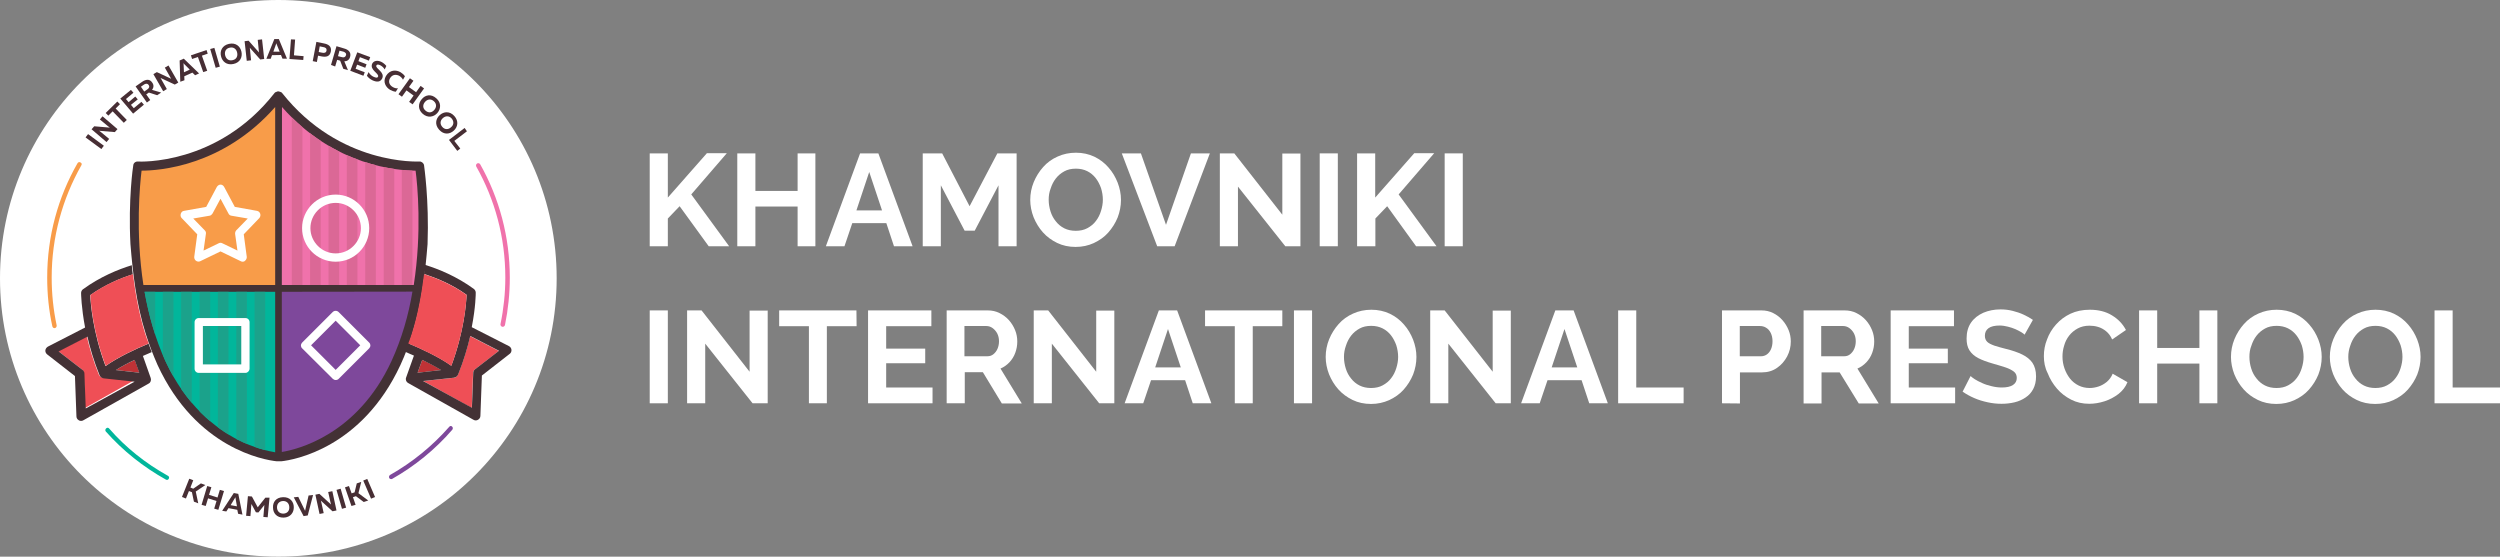
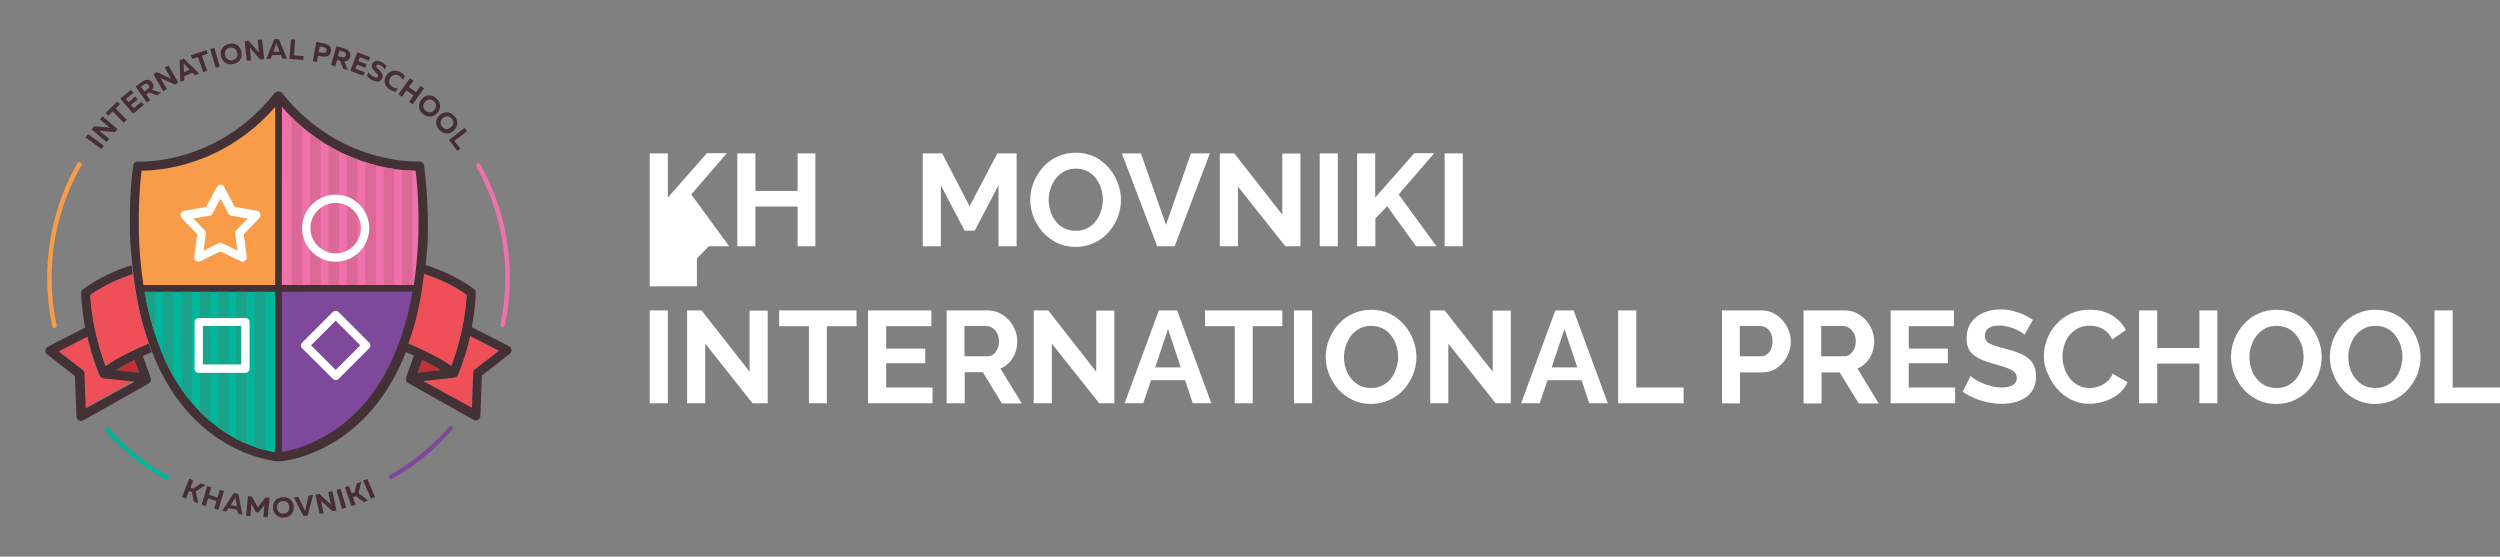
<svg xmlns="http://www.w3.org/2000/svg" xmlns:xlink="http://www.w3.org/1999/xlink" version="1.1" id="Layer_1" x="0px" y="0px" viewBox="0 0 1504.5 335" style="enable-background:new 0 0 1504.5 335;" xml:space="preserve">
  <rect x="0" y="0" width="1504.5" height="335" fill="#808080" stroke="none" />
  <style type="text/css"> .st0{fill:#FFFFFF;} .st1{fill:#433135;} .st2{fill:#EF4F56;} .st3{fill:#01B69B;} .st4{fill:#7E489B;} .st5{clip-path:url(#SVGID_00000089550235935890832830000013625501798491051706_);fill:#1BA28B;} .st6{fill:#F072AB;} .st7{fill:#F89C49;} .st8{clip-path:url(#SVGID_00000104666711114917468280000009111075630254581654_);fill:#DB6896;} .st9{fill:#472E34;} .st10{fill:none;stroke:#F074A5;stroke-width:3.831;stroke-miterlimit:10;} .st11{fill:#C03236;} </style>
  <g>
    <g>
-       <circle class="st0" cx="167.5" cy="167.5" r="167.5" />
      <g>
        <path class="st1" d="M255.2,99.5c-0.2-1.4-1.6-2.4-2.8-2.3c-0.5,0-48,2.5-82.6-41.2l0,0c-0.1-0.1-0.1-0.1-0.2-0.2 c-0.1-0.1-0.1-0.2-0.2-0.2l0,0c-0.1,0-0.1-0.1-0.2-0.1c-0.1-0.1-0.2-0.1-0.2-0.1l0,0c0,0,0,0-0.1,0s-0.2-0.1-0.2-0.1 c-0.1,0-0.2-0.1-0.3-0.1s-0.2,0-0.3-0.1c-0.1,0-0.2,0-0.3-0.1c-0.1,0-0.2,0-0.3,0l0,0l0,0c-0.1,0-0.2,0-0.3,0s-0.2,0-0.3,0.1 c-0.1,0-0.2,0-0.3,0.1c-0.1,0-0.2,0.1-0.3,0.1s-0.2,0.1-0.2,0.1s0,0-0.1,0l0,0c-0.1,0-0.2,0.1-0.2,0.1c-0.1,0-0.1,0.1-0.2,0.1 l0,0c-0.1,0.1-0.1,0.1-0.2,0.2c-0.1,0.1-0.2,0.1-0.2,0.2l0,0C131,99.7,83.5,97.3,83,97.2c-1.4-0.1-2.7,0.9-2.8,2.3 c-0.1,0.4-3.1,20.5-1.7,47.4c1.4,17.4,3.5,36,9.2,54c2,6.3,4.4,12.6,7.1,18.7c23.2,50.3,64.2,57.2,71.7,58l0,0c0.1,0,0.1,0,0.1,0 c0.1,0,0.2,0,0.3,0c0.2,0,0.3,0,0.4,0h0.1c0.1,0,0.2,0,0.3,0s0.1,0,0.2,0l0,0l0,0l0,0l0,0l0,0l0,0l0,0l0,0c0.1,0,0.1,0,0.2,0 c0.1,0,0.2,0,0.3,0h0.1c0.1,0,0.3,0,0.4,0c0.1,0,0.2,0,0.3,0h0.1l0,0c7.4-0.8,48.4-7.8,71.7-58c2.8-6.1,5.2-12.4,7.1-18.7 c5.7-18.1,7.8-36.6,9.2-54C258.3,120,255.2,99.9,255.2,99.5z" />
        <path class="st2" d="M61.7,227.3c-0.1,0-0.3-0.1-0.4-0.1c-0.1,0-0.3-0.1-0.4-0.2c-0.1-0.1-0.2-0.1-0.4-0.2 c-0.1-0.1-0.2-0.2-0.3-0.3s-0.2-0.2-0.3-0.3s-0.2-0.3-0.2-0.4c0-0.1-0.1-0.2-0.2-0.3c-3.4-8.4-5.7-16.3-7.3-23.2l-17.3,8.9 l14.5,11.2c0.6,0.5,1,1.3,1,2l0.8,21.1l29.1-16.4l-18.6-2C61.9,227.4,61.8,227.3,61.7,227.3z" />
        <path class="st3" d="M165.6,175.6H87c2.5,13.9,6.4,28.3,12.6,41.8c12.4,26.8,30.3,40.3,43,47c10.3,5.3,19,7.1,23,7.8V175.6z" />
        <path class="st4" d="M169.6,175.6V272c9.2-1.5,45.4-10.1,66-54.7c6.2-13.5,10.3-27.9,12.6-41.8L169.6,175.6L169.6,175.6z" />
        <g>
          <g>
            <g>
              <g>
                <g>
                  <g>
                    <defs>
                      <path id="SVGID_1_" d="M165.6,175.6H87c2.5,13.9,6.4,28.3,12.6,41.8c12.4,26.8,30.3,40.3,43,47c10.3,5.3,19,7.1,23,7.8 V175.6z" />
                    </defs>
                    <clipPath id="SVGID_00000097474894624498193740000010031624276786039735_">
                      <use xlink:href="#SVGID_1_" style="overflow:visible;" />
                    </clipPath>
                    <path style="clip-path:url(#SVGID_00000097474894624498193740000010031624276786039735_);fill:#1BA28B;" d="M87,148.6h6.4 v155.3H87C87,303.9,87,148.6,87,148.6z M98,303.9h6.4V148.6H98V303.9z M109,303.9h6.4V148.6H109V303.9z M120.1,303.9h6.4 V148.6h-6.4V303.9z M131.1,303.9h6.4V148.6h-6.4V303.9z M142.2,303.9h6.4V148.6h-6.4V303.9z M153.2,148.6v155.3h6.4V148.6 H153.2z" />
                  </g>
                </g>
              </g>
            </g>
          </g>
        </g>
        <g>
          <path class="st6" d="M169.6,171.5H249c5-32,2.2-60.6,1.1-68.8l0,0c-10.3,0-49-2.6-80.4-38.3L169.6,171.5L169.6,171.5z" />
        </g>
        <path class="st7" d="M165.6,171.5V64.4c-31.5,35.8-70.1,38.3-80.4,38.3l0,0c-1,8.2-3.8,36.8,1.1,68.8H165.6L165.6,171.5z" />
        <g>
          <g>
            <g>
              <g>
                <g>
                  <g>
                    <defs>
                      <path id="SVGID_00000056429778030510055940000007595150558033668487_" d="M169.6,171.5H249c5-32,2.2-60.6,1.1-68.8l0,0 c-10.3,0-49-2.6-80.4-38.3L169.6,171.5L169.6,171.5z" />
                    </defs>
                    <clipPath id="SVGID_00000124870196470744311360000014681702928749393048_">
                      <use xlink:href="#SVGID_00000056429778030510055940000007595150558033668487_" style="overflow:visible;" />
                    </clipPath>
                    <path style="clip-path:url(#SVGID_00000124870196470744311360000014681702928749393048_);fill:#DB6896;" d="M175.6,61.7 h6.4V217h-6.4V61.7z M186.6,217h6.4V61.7h-6.4V217z M197.7,217h6.4V61.7h-6.4V217z M208.7,217h6.4V61.7h-6.4V217z M219.8,217h6.4V61.7h-6.4V217z M230.9,217h6.4V61.7h-6.4V217z M241.8,61.7V217h6.4V61.7H241.8z" />
                  </g>
                </g>
              </g>
            </g>
          </g>
        </g>
        <g>
          <path class="st0" d="M146,157.5c-0.4,0-0.7-0.1-1.1-0.3l-12.2-5.9l-12.2,5.9c-0.8,0.4-1.8,0.3-2.6-0.3c-0.7-0.5-1.1-1.5-1-2.4 l1.8-13.5l-9.4-9.8c-0.6-0.6-0.8-1.6-0.5-2.6c0.3-0.9,1-1.6,1.9-1.7l13.4-2.4l6.4-12c0.5-0.8,1.3-1.4,2.2-1.4s1.7,0.5,2.2,1.4 l6.4,12l13.4,2.4c0.9,0.2,1.6,0.8,1.9,1.7s0.1,1.8-0.5,2.6l-9.4,9.8l1.8,13.5c0.1,0.9-0.3,1.8-1,2.4 C147,157.4,146.6,157.5,146,157.5z M132.7,146.1c0.4,0,0.7,0.1,1.1,0.3l9.1,4.4l-1.4-10c-0.1-0.7,0.2-1.6,0.6-2.1l7-7.2 l-9.9-1.7c-0.7-0.1-1.4-0.6-1.7-1.3l-4.8-8.9l-4.8,8.9c-0.4,0.6-1,1.2-1.7,1.3l-9.9,1.7l7,7.2c0.5,0.5,0.8,1.3,0.6,2.1l-1.4,10 l9.1-4.4C132,146.2,132.4,146.1,132.7,146.1z" />
        </g>
        <g>
          <path class="st0" d="M202,228.7c-0.6,0-1.3-0.3-1.7-0.7l-18.5-18.4c-0.5-0.5-0.7-1.1-0.7-1.7c0-0.6,0.3-1.3,0.7-1.7l18.4-18.4 c1-1,2.6-1,3.6,0l18.4,18.4c0.5,0.5,0.7,1.1,0.7,1.7c0,0.6-0.3,1.3-0.7,1.7L203.8,228C203.3,228.5,202.7,228.7,202,228.7z M187.2,207.8l14.8,14.8l14.8-14.8L202,193L187.2,207.8z" />
        </g>
        <g>
          <path class="st0" d="M202,157.5c-11.2,0-20.2-9.1-20.2-20.2s9.1-20.2,20.2-20.2s20.2,9.1,20.2,20.2S213.2,157.5,202,157.5z M202,122.1c-8.4,0-15.2,6.9-15.2,15.2s6.9,15.2,15.2,15.2c8.4,0,15.2-6.9,15.2-15.2S210.4,122.1,202,122.1z" />
        </g>
        <g>
          <path class="st0" d="M147.7,224.4h-28.1c-1.4,0-2.5-1.1-2.5-2.5v-28c0-1.4,1.1-2.5,2.5-2.5h28.1c1.4,0,2.5,1.1,2.5,2.5v28 C150.1,223.3,149,224.4,147.7,224.4z M122.1,219.3h23.1v-23.1h-23.1V219.3z" />
        </g>
        <g>
          <g>
            <path class="st9" d="M109.5,299.1l4.4-11l2.4,0.9l-1.7,4.4l1.7,0.7l4.6-3.2l2.7,1l-5.8,3.9l1.5,7.1l-2.6-1l-1.2-5.7l-1.8-0.7 l-1.8,4.5L109.5,299.1z" />
            <path class="st9" d="M134.8,295.5l-3.4,11.3l-2.5-0.7l1.4-4.6l-5.1-1.6l-1.4,4.6l-2.5-0.7l3.4-11.3l2.5,0.7l-1.4,4.6l5.1,1.6 l1.4-4.6L134.8,295.5z" />
            <path class="st9" d="M133.7,307.4l7-10.7l2.7,0.5l2.5,12.5l-2.6-0.5l-0.5-2.4l-5.3-1l-1.3,2L133.7,307.4z M138.8,304l3.8,0.7 l-0.8-4.5c0-0.3-0.1-0.5-0.1-1c-0.2,0.5-0.3,0.6-0.5,0.8L138.8,304z" />
            <path class="st9" d="M162.2,299.5l-1.1,11.8l-2.6-0.2l0.6-7.2l-3.6,4.5l-1.5-0.1l-2.7-5l-0.6,7.3l-2.6-0.2l1.1-11.8l2.4,0.2 l3.5,6.5l4.6-5.8L162.2,299.5L162.2,299.5z" />
            <path class="st9" d="M170.4,299.2c4.2-0.1,6.4,2.8,6.4,6c0.1,3.2-2,6.2-6.1,6.3c-4.2,0.1-6.4-2.8-6.4-6 C164.1,302.2,166.1,299.3,170.4,299.2z M170.4,301.5c-2.5,0.1-3.7,1.8-3.7,3.8c0,2.1,1.3,3.8,3.8,3.8c2.5-0.1,3.7-1.8,3.6-3.8 C174.1,303.2,172.8,301.5,170.4,301.5z" />
            <path class="st9" d="M182.7,310.6l-5.9-11.3l2.7-0.3l4.1,8.4l2.1-9.2l2.7-0.3l-3.2,12.3L182.7,310.6z" />
            <path class="st9" d="M192.3,309.3l-2.5-11.6l2.4-0.5l7,6.4c-0.1-0.5-0.3-1-0.4-1.6l-1.3-5.9l2.5-0.5l2.5,11.6l-2.4,0.5l-7-6.4 c0.1,0.5,0.3,1,0.4,1.6l1.3,5.9L192.3,309.3z" />
            <path class="st9" d="M205,294.1l3.3,11.4l-2.5,0.7l-3.3-11.4L205,294.1z" />
            <path class="st9" d="M211.5,304.5l-3.9-11.2l2.4-0.8l1.6,4.4l1.8-0.6l1.3-5.4l2.7-0.9l-1.7,6.8l5.9,4.4l-2.7,0.9l-4.7-3.5 l-1.8,0.6l1.6,4.6L211.5,304.5z" />
            <path class="st9" d="M221,288.2l4.7,10.9l-2.4,1l-4.7-10.9L221,288.2z" />
          </g>
        </g>
        <g>
          <path class="st9" d="M53,80.7l9.5,7l-1.5,2l-9.5-7L53,80.7z" />
          <path class="st9" d="M64.1,85.5l-9-7.7l1.6-1.8l9.4,0.8c-0.4-0.3-0.8-0.6-1.3-1l-4.7-3.9l1.6-1.9l9,7.7l-1.6,1.8l-9.4-0.8 c0.4,0.3,0.8,0.6,1.3,1l4.7,3.9L64.1,85.5z" />
          <path class="st9" d="M70.6,61.1l1.6,1.6l-2.6,2.6l6.7,6.9l-1.8,1.7L67.8,67l-2.6,2.6L63.6,68L70.6,61.1z" />
          <path class="st9" d="M78.8,54.1l1.5,1.7l-4.5,3.8l1.6,1.9l4-3.4l1.5,1.7l-4.1,3.3l1.7,2l4.6-3.8l1.5,1.7l-6.5,5.4l-7.7-9.1 L78.8,54.1z" />
          <path class="st9" d="M88.4,61.7L81.6,52l4-2.8c1.9-1.3,4.4-2,6,0.5c1.2,1.6,0.8,3.2-0.1,4.4l5.5,1.6l-2.4,1.6l-5-1.6L88,56.8 l2.4,3.4L88.4,61.7z M86.8,55.1l2-1.4c0.9-0.6,1.4-1.6,0.6-2.6c-0.7-1-1.7-0.8-2.6-0.3l-2,1.4L86.8,55.1z" />
          <path class="st9" d="M98.2,54.9l-5.9-10.3l2.1-1.2l8.6,4c-0.3-0.4-0.5-0.9-0.8-1.4l-3-5.3l2.2-1.3l5.9,10.3l-2.1,1.2l-8.6-4 c0.3,0.4,0.5,0.9,0.8,1.4l3,5.3L98.2,54.9z" />
          <path class="st9" d="M108.5,49.2l-0.4-12.8l2.5-1.1l9.2,8.9l-2.4,1.1l-1.6-1.6l-4.9,2.2l0.1,2.4L108.5,49.2z M110.7,43.5 l3.5-1.6l-3.2-3.2c-0.2-0.2-0.4-0.4-0.6-0.7c0.1,0.5,0.1,0.7,0.1,0.9L110.7,43.5z" />
          <path class="st9" d="M124.3,30.1l0.7,2.2l-3.5,1.2l3.2,9.1l-2.4,0.8l-3.2-9.1l-3.5,1.2l-0.7-2.2L124.3,30.1z" />
          <path class="st9" d="M129,28.8l3.3,11.3l-2.5,0.7l-3.3-11.3L129,28.8z" />
          <path class="st9" d="M137.8,26.4c4.1-0.9,6.8,1.5,7.5,4.7s-0.7,6.5-4.8,7.4s-6.8-1.5-7.5-4.7C132.2,30.7,133.7,27.3,137.8,26.4z M138.2,28.7c-2.4,0.5-3.2,2.5-2.7,4.6c0.5,2,2,3.5,4.5,2.9c2.4-0.5,3.2-2.5,2.7-4.6C142.3,29.6,140.6,28.1,138.2,28.7z" />
          <path class="st9" d="M148.5,36.6l-1.3-11.8l2.4-0.3l6.3,7.1c-0.1-0.5-0.2-1.1-0.2-1.6l-0.6-6l2.6-0.3l1.3,11.8l-2.4,0.3 l-6.3-7.1c0.1,0.5,0.2,1.1,0.2,1.6l0.6,6L148.5,36.6z" />
          <path class="st9" d="M160.3,35.4l4.8-11.9h2.7l4.9,11.8H170l-0.9-2.2l-5.4,0.1l-0.8,2.2H160.3z M164.5,31.1h3.8l-1.7-4.2 c-0.1-0.3-0.2-0.5-0.3-0.9c-0.1,0.5-0.2,0.7-0.3,0.9L164.5,31.1z" />
          <path class="st9" d="M177.6,23.8l-0.7,9.5l5.8,0.5l-0.2,2.3l-8.3-0.6l0.9-11.8L177.6,23.8z" />
          <path class="st9" d="M194.8,26.1c2.8,0.5,4.9,1.8,4.3,4.9s-2.9,3.5-5.8,2.9l-1.9-0.4l-0.7,3.8l-2.5-0.5l2.2-11.6L194.8,26.1z M194.4,28.3l-2-0.4l-0.6,3.4l2,0.4c1.3,0.3,2.5,0.1,2.7-1.3C196.7,29,195.7,28.5,194.4,28.3z" />
          <path class="st9" d="M199.2,39.1l3.3-11.3l4.7,1.4c2.2,0.6,4.3,2.1,3.5,5c-0.5,1.9-1.9,2.7-3.5,2.7l2.2,5.3l-2.8-0.8l-1.9-4.9 l-1.8-0.5l-1.2,4L199.2,39.1z M203.4,33.8l2.4,0.6c1,0.3,2,0.1,2.4-1.1c0.4-1.2-0.5-1.8-1.5-2.2l-2.4-0.6L203.4,33.8z" />
          <path class="st9" d="M222.8,34.4l-0.8,2.1l-5.4-2.1l-0.9,2.4l4.9,1.9l-0.8,2.1l-4.9-1.9l-0.9,2.5l5.5,2.1l-0.8,2.1l-7.9-3 l4.2-11.1L222.8,34.4z" />
          <path class="st9" d="M229.4,37.2c1.3,0.6,2.4,1.6,3.1,2.5l-1,2.1c-0.6-1.1-1.6-2-2.8-2.6c-1.2-0.5-1.9-0.5-2.2,0.2 c-0.9,1.8,5.3,3.9,3.5,7.8c-1.2,2.4-3.4,2.2-5.7,1.2c-1.5-0.7-2.7-1.7-3.5-2.8l1-2.2c0.8,1.4,2,2.4,3.2,2.9 c1.3,0.5,2.1,0.7,2.5-0.1c0.9-2-5.2-4-3.5-7.9C225,36.4,227.3,36.2,229.4,37.2z" />
          <path class="st9" d="M241.1,43.5c1,0.6,1.9,1.4,2.6,2.4l-1.2,2.1c-0.4-0.9-1.2-1.7-2.1-2.3c-1.8-1-4.2-1.1-5.7,1.4 c-1.3,2.3-0.1,4.3,1.7,5.3c1,0.6,2.2,0.9,3.1,0.7l-1.3,2.1c-1.1-0.1-2.3-0.5-3.4-1.1c-2.7-1.6-4.6-4.9-2.5-8.4 C234.6,41.9,238.4,41.9,241.1,43.5z" />
          <path class="st9" d="M255.2,53.2l-6.9,9.6l-2.1-1.5l2.7-3.8l-4.3-3.1l-2.7,3.8l-2.1-1.5l6.9-9.6l2.1,1.5l-2.7,3.8l4.3,3.1 l2.7-3.8L255.2,53.2z" />
          <path class="st9" d="M262.6,59.2c3.1,2.7,2.7,6.4,0.6,8.8s-5.7,3.2-8.8,0.5s-2.7-6.4-0.6-8.8C255.9,57.1,259.4,56.3,262.6,59.2z M261.1,60.9c-1.8-1.6-3.9-1.2-5.3,0.4c-1.4,1.6-1.6,3.7,0.3,5.3c1.9,1.6,3.9,1.2,5.3-0.5C262.7,64.6,262.9,62.5,261.1,60.9z" />
          <path class="st9" d="M273.4,69.8c2.8,3.1,2.1,6.6-0.3,8.8c-2.4,2.2-5.9,2.7-8.8-0.5c-2.8-3.1-2.1-6.6,0.3-8.8 S270.6,66.7,273.4,69.8z M271.8,71.3c-1.6-1.8-3.8-1.6-5.3-0.2c-1.6,1.4-1.9,3.5-0.3,5.3s3.8,1.6,5.3,0.1 C273,75.3,273.4,73.2,271.8,71.3z" />
          <path class="st9" d="M281,79l-7.6,5.8l3.6,4.6l-1.8,1.4l-5-6.6l9.4-7.2L281,79z" />
        </g>
        <path class="st10" d="M167.6,29.1" />
        <path class="st6" d="M304.1,167c0,9.4-1,18.9-2.9,28c-0.2,0.6,0.3,1.4,0.9,1.6l0,0c0.7,0.3,1.6-0.2,1.8-1 c1.9-9.3,2.9-18.9,2.9-28.5c0-24.6-6.4-48-17.8-68.2c-0.4-0.7-1.3-0.9-1.9-0.5l0,0c-0.6,0.4-0.8,1.2-0.5,1.8 C297.8,120,304.1,142.8,304.1,167z" />
        <path class="st7" d="M48.5,97.8c-0.6-0.5-1.6-0.2-1.9,0.5C35,118.6,28.4,142,28.4,167.1c0,10,1,19.8,3.1,29.3 c0.2,0.8,1,1.3,1.7,1l0,0c0.6-0.2,1-0.9,0.9-1.6c-2-9.4-3-19-3-28.7c0-24.5,6.5-47.5,17.8-67.5C49.4,98.9,49.2,98.1,48.5,97.8 L48.5,97.8z" />
        <path class="st3" d="M64,257.7L64,257.7c-0.7,0.5-0.8,1.5-0.3,2C74,271.3,86.2,281,99.8,288.6c0.6,0.4,1.4,0.2,1.7-0.4l0,0 c0.5-0.6,0.3-1.6-0.5-1.9c-13.3-7.4-25.3-16.9-35.3-28.4C65.3,257.4,64.6,257.2,64,257.7z" />
        <path class="st4" d="M270.4,256.8c-10.2,11.6-22.2,21.4-35.6,29c-0.7,0.4-0.9,1.3-0.5,2l0,0c0.4,0.5,1.2,0.7,1.7,0.4 c13.6-7.7,25.9-17.7,36.2-29.6c0.5-0.6,0.4-1.6-0.3-2l0,0C271.6,256.2,270.8,256.3,270.4,256.8z" />
        <path class="st11" d="M69.7,222.7l14.2,1.6l-2.8-7.7C77.1,218.4,73.2,220.5,69.7,222.7z" />
        <path class="st1" d="M86,214.2c1.8-0.8,3.7-1.6,5.3-2.3c-0.6-1.7-1.3-3.4-1.9-5.1c-7.7,3.2-18.5,8.2-25.9,13.5 c-7.7-20.6-9-37.9-9.2-42.7c9-6.3,18.4-10.3,25.6-12.5c-0.2-1.8-0.5-3.7-0.6-5.5c-8.1,2.5-19,6.9-29.4,14.5 c-0.7,0.5-1.1,1.4-1.1,2.2c0,0.5,0.1,8.6,2.4,20.8l-22.4,11.5c-0.8,0.5-1.4,1.3-1.5,2.2s0.3,1.8,1,2.4l16.8,13.1l0.9,24.3 c0,0.9,0.5,1.8,1.4,2.3c0.4,0.3,0.8,0.4,1.4,0.4c0.5,0,0.9-0.1,1.4-0.4l39.3-22.1c1.2-0.6,1.6-2.1,1.2-3.3L86,214.2z M51.6,245.8 l-0.8-21.1c0-0.8-0.5-1.6-1-2l-14.5-11.2l17.3-8.9c1.6,7,3.9,14.8,7.3,23.2c0,0.1,0.1,0.2,0.2,0.3c0.1,0.1,0.1,0.3,0.2,0.4 c0.1,0.1,0.2,0.2,0.3,0.3s0.2,0.2,0.3,0.3s0.2,0.2,0.4,0.2c0.1,0.1,0.3,0.1,0.4,0.2c0.1,0.1,0.3,0.1,0.4,0.1 c0.1,0,0.2,0.1,0.3,0.1l18.6,2L51.6,245.8z M69.7,222.7c3.5-2.2,7.4-4.3,11.3-6.1l2.8,7.7L69.7,222.7z" />
        <path class="st2" d="M87.4,200.9c-3.7-11.9-5.9-24-7.4-35.9c-7.2,2.3-16.7,6.1-25.6,12.5c0.2,4.9,1.5,22.1,9.2,42.7 c7.4-5.3,18.2-10.3,25.9-13.5C88.7,204.9,88.1,202.9,87.4,200.9z" />
        <path class="st2" d="M273.4,227.3c0.1,0,0.3-0.1,0.4-0.1c0.1-0.1,0.3-0.1,0.4-0.2s0.2-0.1,0.4-0.2c0.1-0.1,0.2-0.2,0.3-0.3 c0.1-0.1,0.2-0.2,0.3-0.3c0.1-0.1,0.2-0.3,0.2-0.4c0-0.1,0.1-0.2,0.2-0.3c3.4-8.4,5.7-16.3,7.3-23.2l17.3,8.9l-14.5,11.2 c-0.6,0.5-1,1.3-1,2l-0.8,21.1l-29.2-16.2l18.6-2C273.2,227.4,273.3,227.3,273.4,227.3z" />
        <path class="st11" d="M265.5,222.7l-14.2,1.6l2.8-7.7C258,218.4,262.1,220.5,265.5,222.7z" />
        <path class="st1" d="M244.4,227.2c-0.5,1.3,0.1,2.7,1.2,3.3l39.3,22.1c0.5,0.3,0.9,0.4,1.4,0.4s0.9-0.1,1.4-0.4 c0.8-0.5,1.4-1.3,1.4-2.3L290,226l16.8-13.1c0.7-0.5,1.1-1.5,1-2.4s-0.6-1.7-1.5-2.2l-22.4-11.4c2.4-12.2,2.4-20.2,2.4-20.8 c0-0.8-0.4-1.6-1.1-2.2c-10.4-7.6-21.3-12-29.4-14.5c-0.2,1.8-0.4,3.7-0.6,5.5c7.2,2.3,16.7,6.1,25.6,12.5 c-0.2,4.9-1.5,22.1-9.2,42.7c-7.4-5.3-18.2-10.3-25.9-13.5c-0.6,1.7-1.3,3.4-1.9,5.1c1.6,0.7,3.5,1.5,5.3,2.3L244.4,227.2z M254.6,229.3l18.6-2c0.1,0,0.2-0.1,0.3-0.1s0.3-0.1,0.4-0.1c0.1-0.1,0.3-0.1,0.4-0.2c0.1-0.1,0.2-0.1,0.4-0.2 c0.1-0.1,0.2-0.2,0.3-0.3c0.1-0.1,0.2-0.2,0.3-0.3c0.1-0.1,0.2-0.3,0.2-0.4c0-0.1,0.1-0.2,0.2-0.3c3.4-8.4,5.7-16.3,7.3-23.2 l17.3,8.9l-14.5,11.2c-0.6,0.5-1,1.3-1,2l-0.8,21.1L254.6,229.3z M251.3,224.3l2.8-7.7c3.9,1.9,7.9,4,11.3,6.1L251.3,224.3z" />
        <path class="st2" d="M247.8,200.9c3.8-11.9,5.9-24.1,7.4-35.9c7.2,2.3,16.7,6.1,25.6,12.5c-0.2,4.9-1.5,22.1-9.2,42.7 c-7.4-5.3-18.2-10.3-25.9-13.5C246.5,204.9,247.1,202.9,247.8,200.9z" />
      </g>
    </g>
  </g>
  <g>
-     <path class="st0" d="M391,148.2V92.3h10.9v26.6l23.5-26.7h12L416,117l22.8,31.2h-12.3L409,124.1l-7.1,7.4v16.7H391z" />
+     <path class="st0" d="M391,148.2V92.3h10.9v26.6l23.5-26.7h12L416,117l22.8,31.2h-12.3l-7.1,7.4v16.7H391z" />
    <path class="st0" d="M490.7,92.3v55.9H480v-23.9h-25.4v23.9h-10.9V92.3h10.9v22.6H480V92.3H490.7z" />
-     <path class="st0" d="M517.6,92.3h11l20.6,55.9H538l-4.6-13.9h-20.5l-4.7,13.9H497L517.6,92.3z M530.8,126.6l-7.7-23.1l-7.7,23.1 H530.8z" />
    <path class="st0" d="M600.9,148.2v-36.7l-14.3,27.3h-6.1l-14.3-27.3v36.7h-10.9V92.3H567l16.5,31.8l16.7-31.8h11.6v55.9 L600.9,148.2L600.9,148.2z" />
    <path class="st0" d="M647.3,148.6c-4.1,0-7.8-0.8-11.1-2.4c-3.3-1.6-6.2-3.7-8.6-6.4c-2.4-2.7-4.2-5.7-5.6-9.1 c-1.3-3.4-2-6.9-2-10.4c0-3.7,0.7-7.3,2.1-10.7c1.4-3.4,3.3-6.4,5.7-9.1s5.3-4.8,8.7-6.3c3.3-1.5,7-2.3,11-2.3s7.7,0.8,11.1,2.4 c3.3,1.6,6.2,3.8,8.5,6.5c2.4,2.7,4.2,5.8,5.5,9.1c1.3,3.4,2,6.8,2,10.4c0,3.7-0.7,7.2-2,10.6c-1.4,3.4-3.3,6.4-5.7,9.1 c-2.4,2.7-5.3,4.7-8.7,6.3C654.9,147.8,651.3,148.6,647.3,148.6z M631.1,120.2c0,2.4,0.4,4.8,1.1,7c0.7,2.3,1.8,4.3,3.2,6 c1.4,1.8,3.1,3.2,5.1,4.2s4.3,1.5,6.9,1.5c2.6,0,5-0.5,7-1.6s3.8-2.5,5.1-4.3c1.4-1.8,2.4-3.8,3.1-6.1c0.7-2.2,1.1-4.5,1.1-6.7 c0-2.4-0.4-4.7-1.1-7c-0.8-2.2-1.8-4.2-3.2-6s-3.1-3.2-5.1-4.2s-4.3-1.5-6.8-1.5c-2.7,0-5,0.5-7,1.6s-3.7,2.5-5.1,4.3 c-1.4,1.8-2.4,3.8-3.1,6C631.4,115.7,631.1,117.9,631.1,120.2z" />
    <path class="st0" d="M686.6,92.3l15.1,43l15-43h11.4l-21.2,55.9h-10.5l-21.3-55.9C675.1,92.3,686.6,92.3,686.6,92.3z" />
    <path class="st0" d="M745,112.3v35.9h-10.9V92.3h8.7l28.9,36.9V92.4h10.9v55.8h-9.1L745,112.3z" />
    <path class="st0" d="M794.2,148.2V92.3h10.9v55.9L794.2,148.2L794.2,148.2z" />
    <path class="st0" d="M816.7,148.2V92.3h10.9v26.6l23.5-26.7h12L841.7,117l22.8,31.2h-12.3l-17.4-24.1l-7.1,7.4v16.7H816.7z" />
    <path class="st0" d="M869.4,148.2V92.3h10.9v55.9L869.4,148.2L869.4,148.2z" />
    <path class="st0" d="M391,242.7v-55.9h10.9v55.9L391,242.7L391,242.7z" />
    <path class="st0" d="M424.4,206.8v35.9h-10.9v-55.9h8.7l28.9,36.9v-36.8H462v55.8h-9.1L424.4,206.8z" />
    <path class="st0" d="M515.5,196.3h-17.9v46.4h-10.8v-46.4h-17.9v-9.5h46.5L515.5,196.3L515.5,196.3z" />
    <path class="st0" d="M561.2,233.2v9.5h-38.8v-55.9h38.1v9.5h-27.2v13.5h23.5v8.8h-23.5v14.6H561.2z" />
    <path class="st0" d="M569.7,242.7v-55.9h24.7c2.6,0,4.9,0.5,7.1,1.6c2.2,1.1,4.1,2.5,5.7,4.3c1.6,1.8,2.8,3.8,3.7,6 s1.3,4.5,1.3,6.8c0,2.4-0.4,4.6-1.2,6.8s-2,4.1-3.5,5.7c-1.5,1.6-3.3,2.9-5.4,3.8l12.8,21h-12L591.5,224h-10.9v18.7H569.7z M580.6,214.4h13.6c1.4,0,2.6-0.4,3.6-1.2s1.9-1.9,2.5-3.3c0.6-1.4,0.9-2.9,0.9-4.6c0-1.8-0.4-3.3-1.1-4.7 c-0.7-1.3-1.7-2.4-2.8-3.2s-2.4-1.2-3.7-1.2h-13.2v18.2H580.6z" />
    <path class="st0" d="M633,206.8v35.9h-10.9v-55.9h8.7l28.9,36.9v-36.8h10.9v55.8h-9.1L633,206.8z" />
    <path class="st0" d="M697.4,186.8h11l20.6,55.9h-11.2l-4.6-13.9h-20.5l-4.7,13.9h-11.2L697.4,186.8z M710.6,221.1l-7.7-23.1 l-7.7,23.1H710.6z" />
    <path class="st0" d="M771.8,196.3h-17.9v46.4h-10.8v-46.4h-17.9v-9.5h46.5v9.5H771.8z" />
    <path class="st0" d="M778.7,242.7v-55.9h10.9v55.9L778.7,242.7L778.7,242.7z" />
    <path class="st0" d="M825.1,243.1c-4.1,0-7.8-0.8-11.1-2.4c-3.3-1.6-6.2-3.7-8.6-6.4c-2.4-2.7-4.2-5.7-5.6-9.1 c-1.3-3.4-2-6.9-2-10.4c0-3.7,0.7-7.3,2.1-10.7c1.4-3.4,3.3-6.4,5.7-9.1c2.4-2.7,5.3-4.8,8.7-6.3c3.3-1.5,7-2.3,11-2.3 s7.7,0.8,11.1,2.4c3.3,1.6,6.2,3.8,8.5,6.5c2.4,2.7,4.2,5.8,5.5,9.1c1.3,3.4,2,6.8,2,10.4c0,3.7-0.7,7.2-2,10.6 c-1.4,3.4-3.3,6.4-5.7,9.1c-2.4,2.7-5.3,4.7-8.7,6.3C832.6,242.3,829,243.1,825.1,243.1z M808.8,214.8c0,2.4,0.4,4.8,1.1,7 c0.7,2.3,1.8,4.3,3.2,6c1.4,1.8,3.1,3.2,5.1,4.2s4.3,1.5,6.9,1.5c2.6,0,5-0.5,7-1.6s3.8-2.5,5.1-4.3c1.4-1.8,2.4-3.8,3.1-6.1 c0.7-2.2,1.1-4.5,1.1-6.7c0-2.4-0.4-4.7-1.1-7c-0.8-2.2-1.8-4.2-3.2-6s-3.1-3.2-5.1-4.2s-4.3-1.5-6.8-1.5c-2.7,0-5,0.5-7,1.6 s-3.7,2.5-5.1,4.3c-1.4,1.8-2.4,3.8-3.1,6C809.2,210.2,808.8,212.4,808.8,214.8z" />
    <path class="st0" d="M871.6,206.8v35.9h-10.9v-55.9h8.7l28.9,36.9v-36.8h10.9v55.8h-9.1L871.6,206.8z" />
    <path class="st0" d="M936,186.8h11l20.6,55.9h-11.2l-4.6-13.9h-20.5l-4.7,13.9h-11.2L936,186.8z M949.2,221.1l-7.7-23.1l-7.7,23.1 H949.2z" />
    <path class="st0" d="M973.8,242.7v-55.9h10.9v46.4h28.5v9.5L973.8,242.7L973.8,242.7z" />
    <path class="st0" d="M1036.3,242.7v-55.9h23.7c2.6,0,4.9,0.5,7.1,1.6s4,2.5,5.6,4.3s2.8,3.8,3.7,6c0.9,2.2,1.3,4.5,1.3,6.8 c0,3.2-0.7,6.1-2.2,9c-1.5,2.8-3.5,5.1-6.1,6.9c-2.6,1.8-5.6,2.7-9.1,2.7h-13.2v18.7L1036.3,242.7L1036.3,242.7z M1047.2,214.4 h12.6c1.3,0,2.5-0.4,3.5-1.1c1-0.7,1.9-1.8,2.5-3.2s0.9-3,0.9-4.8c0-1.9-0.4-3.6-1.1-5s-1.6-2.4-2.8-3.1c-1.1-0.7-2.4-1-3.7-1H1047 v18.2H1047.2z" />
    <path class="st0" d="M1085.4,242.7v-55.9h24.7c2.6,0,4.9,0.5,7.1,1.6s4.1,2.5,5.7,4.3s2.8,3.8,3.7,6c0.9,2.2,1.3,4.5,1.3,6.8 c0,2.4-0.4,4.6-1.2,6.8c-0.8,2.2-2,4.1-3.5,5.7c-1.5,1.6-3.3,2.9-5.4,3.8l12.8,21h-12l-11.5-18.7h-10.9v18.7h-10.8V242.7z M1096.2,214.4h13.6c1.4,0,2.6-0.4,3.6-1.2s1.9-1.9,2.5-3.3c0.6-1.4,0.9-2.9,0.9-4.6c0-1.8-0.4-3.3-1.1-4.7 c-0.7-1.3-1.7-2.4-2.8-3.2c-1.1-0.8-2.4-1.2-3.7-1.2H1096v18.2H1096.2z" />
    <path class="st0" d="M1176.6,233.2v9.5h-38.8v-55.9h38.1v9.5h-27.2v13.5h23.5v8.8h-23.5v14.6H1176.6z" />
    <path class="st0" d="M1218.4,201.4c-0.4-0.4-1-0.9-2-1.5s-2.2-1.2-3.5-1.8c-1.4-0.6-2.9-1.1-4.5-1.5s-3.3-0.7-5-0.7 c-2.9,0-5.2,0.5-6.7,1.6s-2.2,2.6-2.2,4.6c0,1.5,0.5,2.7,1.4,3.6c0.9,0.9,2.4,1.6,4.3,2.3c1.9,0.6,4.3,1.3,7.1,2 c3.7,0.9,6.9,2,9.6,3.3s4.8,3,6.2,5c1.4,2.1,2.2,4.8,2.2,8.2c0,3-0.6,5.5-1.7,7.6s-2.6,3.8-4.6,5.1c-1.9,1.3-4.1,2.3-6.6,2.9 c-2.5,0.6-5.1,0.9-7.9,0.9s-5.6-0.3-8.3-0.9c-2.8-0.6-5.5-1.4-8-2.5c-2.6-1.1-4.9-2.4-7.1-3.9l4.8-9.4c0.5,0.5,1.3,1.1,2.5,1.9 c1.2,0.8,2.7,1.5,4.4,2.3c1.7,0.8,3.6,1.4,5.7,1.9c2,0.5,4.1,0.8,6.2,0.8c2.9,0,5.2-0.5,6.7-1.5s2.3-2.4,2.3-4.2 c0-1.7-0.6-3-1.8-3.9c-1.2-0.9-2.9-1.8-5-2.5c-2.2-0.7-4.7-1.5-7.6-2.3c-3.5-1-6.5-2.1-8.8-3.3s-4.1-2.8-5.3-4.7 c-1.2-1.9-1.7-4.2-1.7-7.1c0-3.8,0.9-7,2.7-9.6c1.8-2.6,4.3-4.5,7.4-5.9c3.1-1.3,6.5-2,10.3-2c2.6,0,5.1,0.3,7.4,0.9 c2.3,0.6,4.5,1.3,6.6,2.3c2,0.9,3.9,2,5.5,3.1L1218.4,201.4z" />
    <path class="st0" d="M1230,214.3c0-3.4,0.6-6.8,1.9-10c1.2-3.3,3-6.3,5.4-9s5.3-4.9,8.7-6.5c3.4-1.6,7.3-2.4,11.7-2.4 c5.1,0,9.6,1.1,13.3,3.4c3.8,2.3,6.5,5.2,8.4,8.8l-8.3,5.7c-0.9-2.1-2.2-3.8-3.7-5s-3.1-2.1-4.9-2.6c-1.7-0.5-3.4-0.7-5.1-0.7 c-2.7,0-5.1,0.6-7.1,1.7c-2,1.1-3.7,2.5-5.1,4.3s-2.4,3.8-3,6c-0.7,2.2-1,4.4-1,6.6c0,2.5,0.4,4.8,1.2,7.1c0.8,2.3,1.9,4.3,3.3,6.1 s3.2,3.2,5.2,4.2s4.2,1.5,6.7,1.5c1.7,0,3.5-0.3,5.3-0.9c1.8-0.6,3.4-1.5,5-2.8c1.5-1.3,2.7-2.9,3.5-4.9l8.9,5.1 c-1.1,2.8-2.9,5.1-5.4,7.1c-2.5,1.9-5.3,3.4-8.4,4.4s-6.2,1.5-9.2,1.5c-4,0-7.6-0.8-10.9-2.5s-6.2-3.9-8.5-6.6 c-2.4-2.8-4.3-5.9-5.6-9.3C1230.6,221.3,1230,217.8,1230,214.3z" />
    <path class="st0" d="M1334.4,186.8v55.9h-10.8v-23.9h-25.4v23.9h-10.9v-55.9h10.9v22.6h25.4v-22.6L1334.4,186.8L1334.4,186.8z" />
    <path class="st0" d="M1369.9,243.1c-4.1,0-7.8-0.8-11.1-2.4c-3.3-1.6-6.2-3.7-8.6-6.4s-4.2-5.7-5.6-9.1c-1.3-3.4-2-6.9-2-10.4 c0-3.7,0.7-7.3,2.1-10.7s3.3-6.4,5.7-9.1c2.4-2.7,5.3-4.8,8.7-6.3c3.3-1.5,7-2.3,11-2.3s7.7,0.8,11.1,2.4c3.3,1.6,6.2,3.8,8.5,6.5 c2.4,2.7,4.2,5.8,5.5,9.1c1.3,3.4,2,6.8,2,10.4c0,3.7-0.7,7.2-2,10.6c-1.4,3.4-3.3,6.4-5.7,9.1c-2.4,2.7-5.3,4.7-8.7,6.3 C1377.5,242.3,1373.8,243.1,1369.9,243.1z M1353.7,214.8c0,2.4,0.4,4.8,1.1,7c0.7,2.3,1.8,4.3,3.2,6c1.4,1.8,3.1,3.2,5.1,4.2 s4.3,1.5,6.9,1.5s5-0.5,7-1.6s3.8-2.5,5.1-4.3c1.4-1.8,2.4-3.8,3.1-6.1c0.7-2.2,1.1-4.5,1.1-6.7c0-2.4-0.4-4.7-1.1-7 c-0.8-2.2-1.8-4.2-3.2-6c-1.4-1.8-3.1-3.2-5.1-4.2s-4.3-1.5-6.8-1.5c-2.7,0-5,0.5-7,1.6s-3.7,2.5-5.1,4.3s-2.4,3.8-3.1,6 C1354,210.2,1353.7,212.4,1353.7,214.8z" />
    <path class="st0" d="M1429.4,243.1c-4.1,0-7.8-0.8-11.1-2.4c-3.3-1.6-6.2-3.7-8.6-6.4s-4.2-5.7-5.6-9.1c-1.3-3.4-2-6.9-2-10.4 c0-3.7,0.7-7.3,2.1-10.7s3.3-6.4,5.7-9.1c2.4-2.7,5.3-4.8,8.7-6.3c3.3-1.5,7-2.3,11-2.3s7.7,0.8,11.1,2.4c3.3,1.6,6.2,3.8,8.5,6.5 c2.4,2.7,4.2,5.8,5.5,9.1c1.3,3.4,2,6.8,2,10.4c0,3.7-0.7,7.2-2,10.6c-1.4,3.4-3.3,6.4-5.7,9.1c-2.4,2.7-5.3,4.7-8.7,6.3 C1437,242.3,1433.4,243.1,1429.4,243.1z M1413.2,214.8c0,2.4,0.4,4.8,1.1,7c0.7,2.3,1.8,4.3,3.2,6c1.4,1.8,3.1,3.2,5.1,4.2 s4.3,1.5,6.9,1.5s5-0.5,7-1.6s3.8-2.5,5.1-4.3c1.4-1.8,2.4-3.8,3.1-6.1c0.7-2.2,1.1-4.5,1.1-6.7c0-2.4-0.4-4.7-1.1-7 c-0.8-2.2-1.8-4.2-3.2-6c-1.4-1.8-3.1-3.2-5.1-4.2s-4.3-1.5-6.8-1.5c-2.7,0-5,0.5-7,1.6s-3.7,2.5-5.1,4.3s-2.4,3.8-3.1,6 C1413.6,210.2,1413.2,212.4,1413.2,214.8z" />
    <path class="st0" d="M1465.1,242.7v-55.9h10.9v46.4h28.5v9.5L1465.1,242.7L1465.1,242.7z" />
  </g>
</svg>